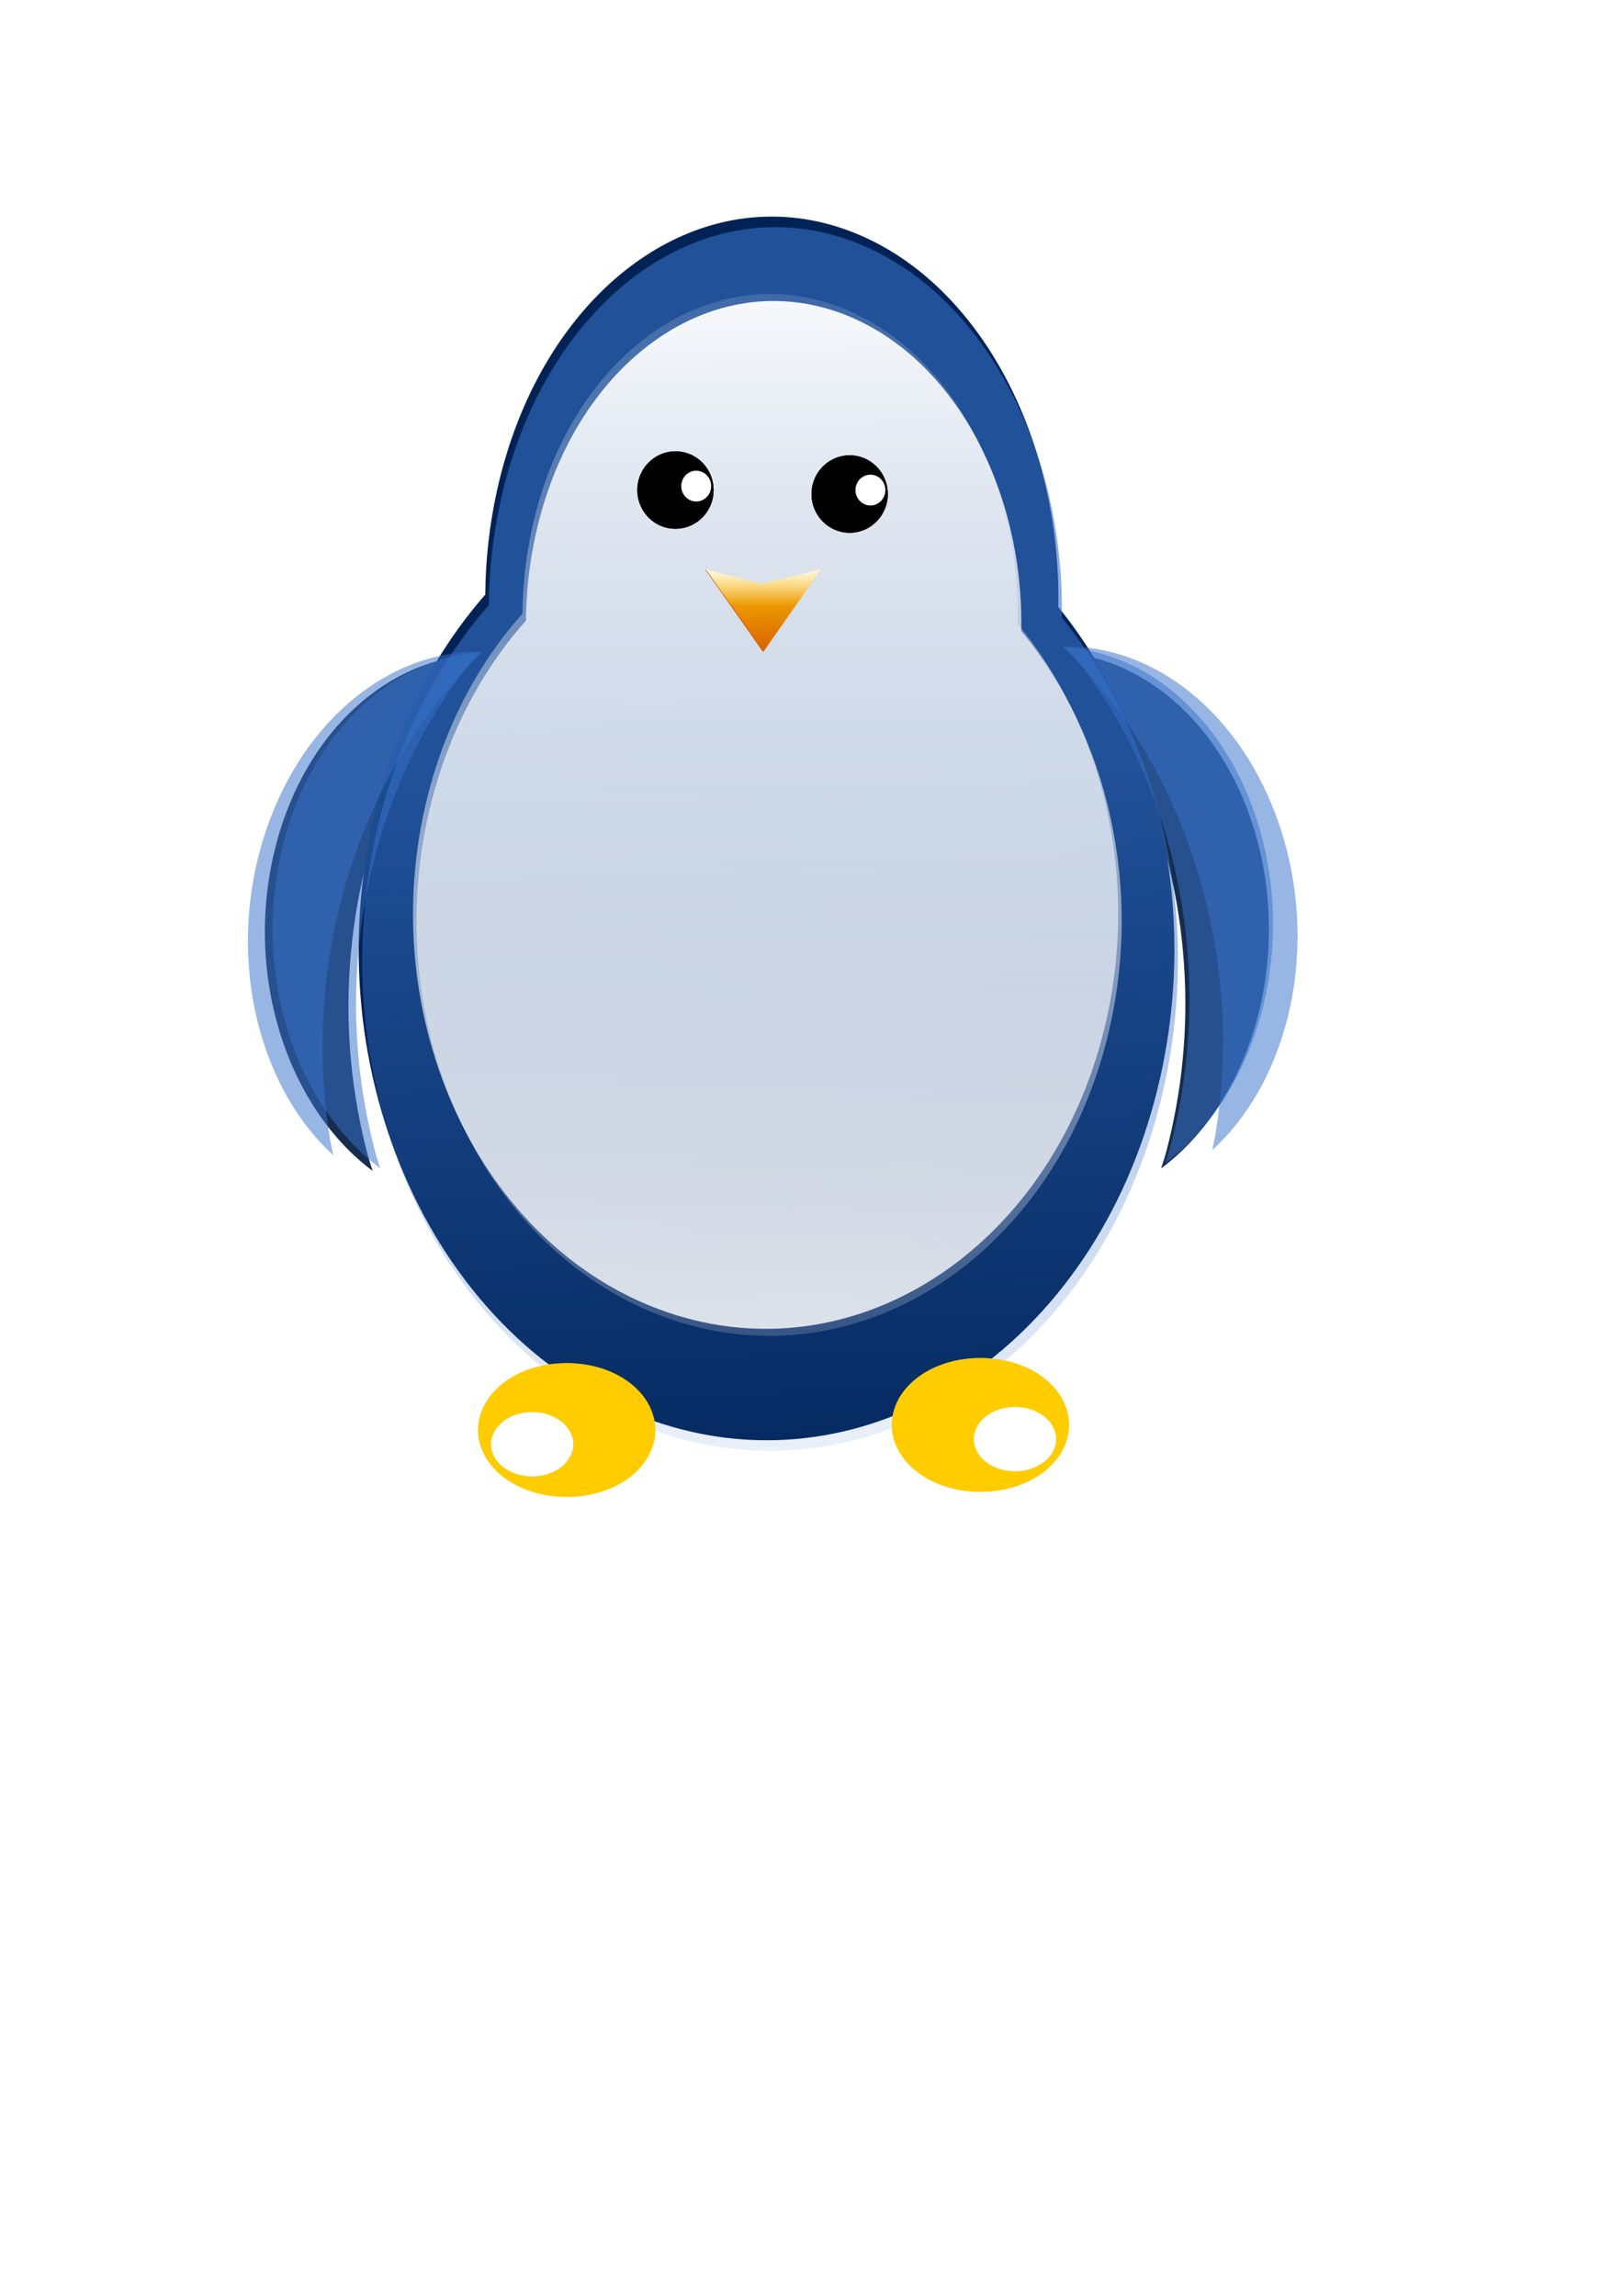
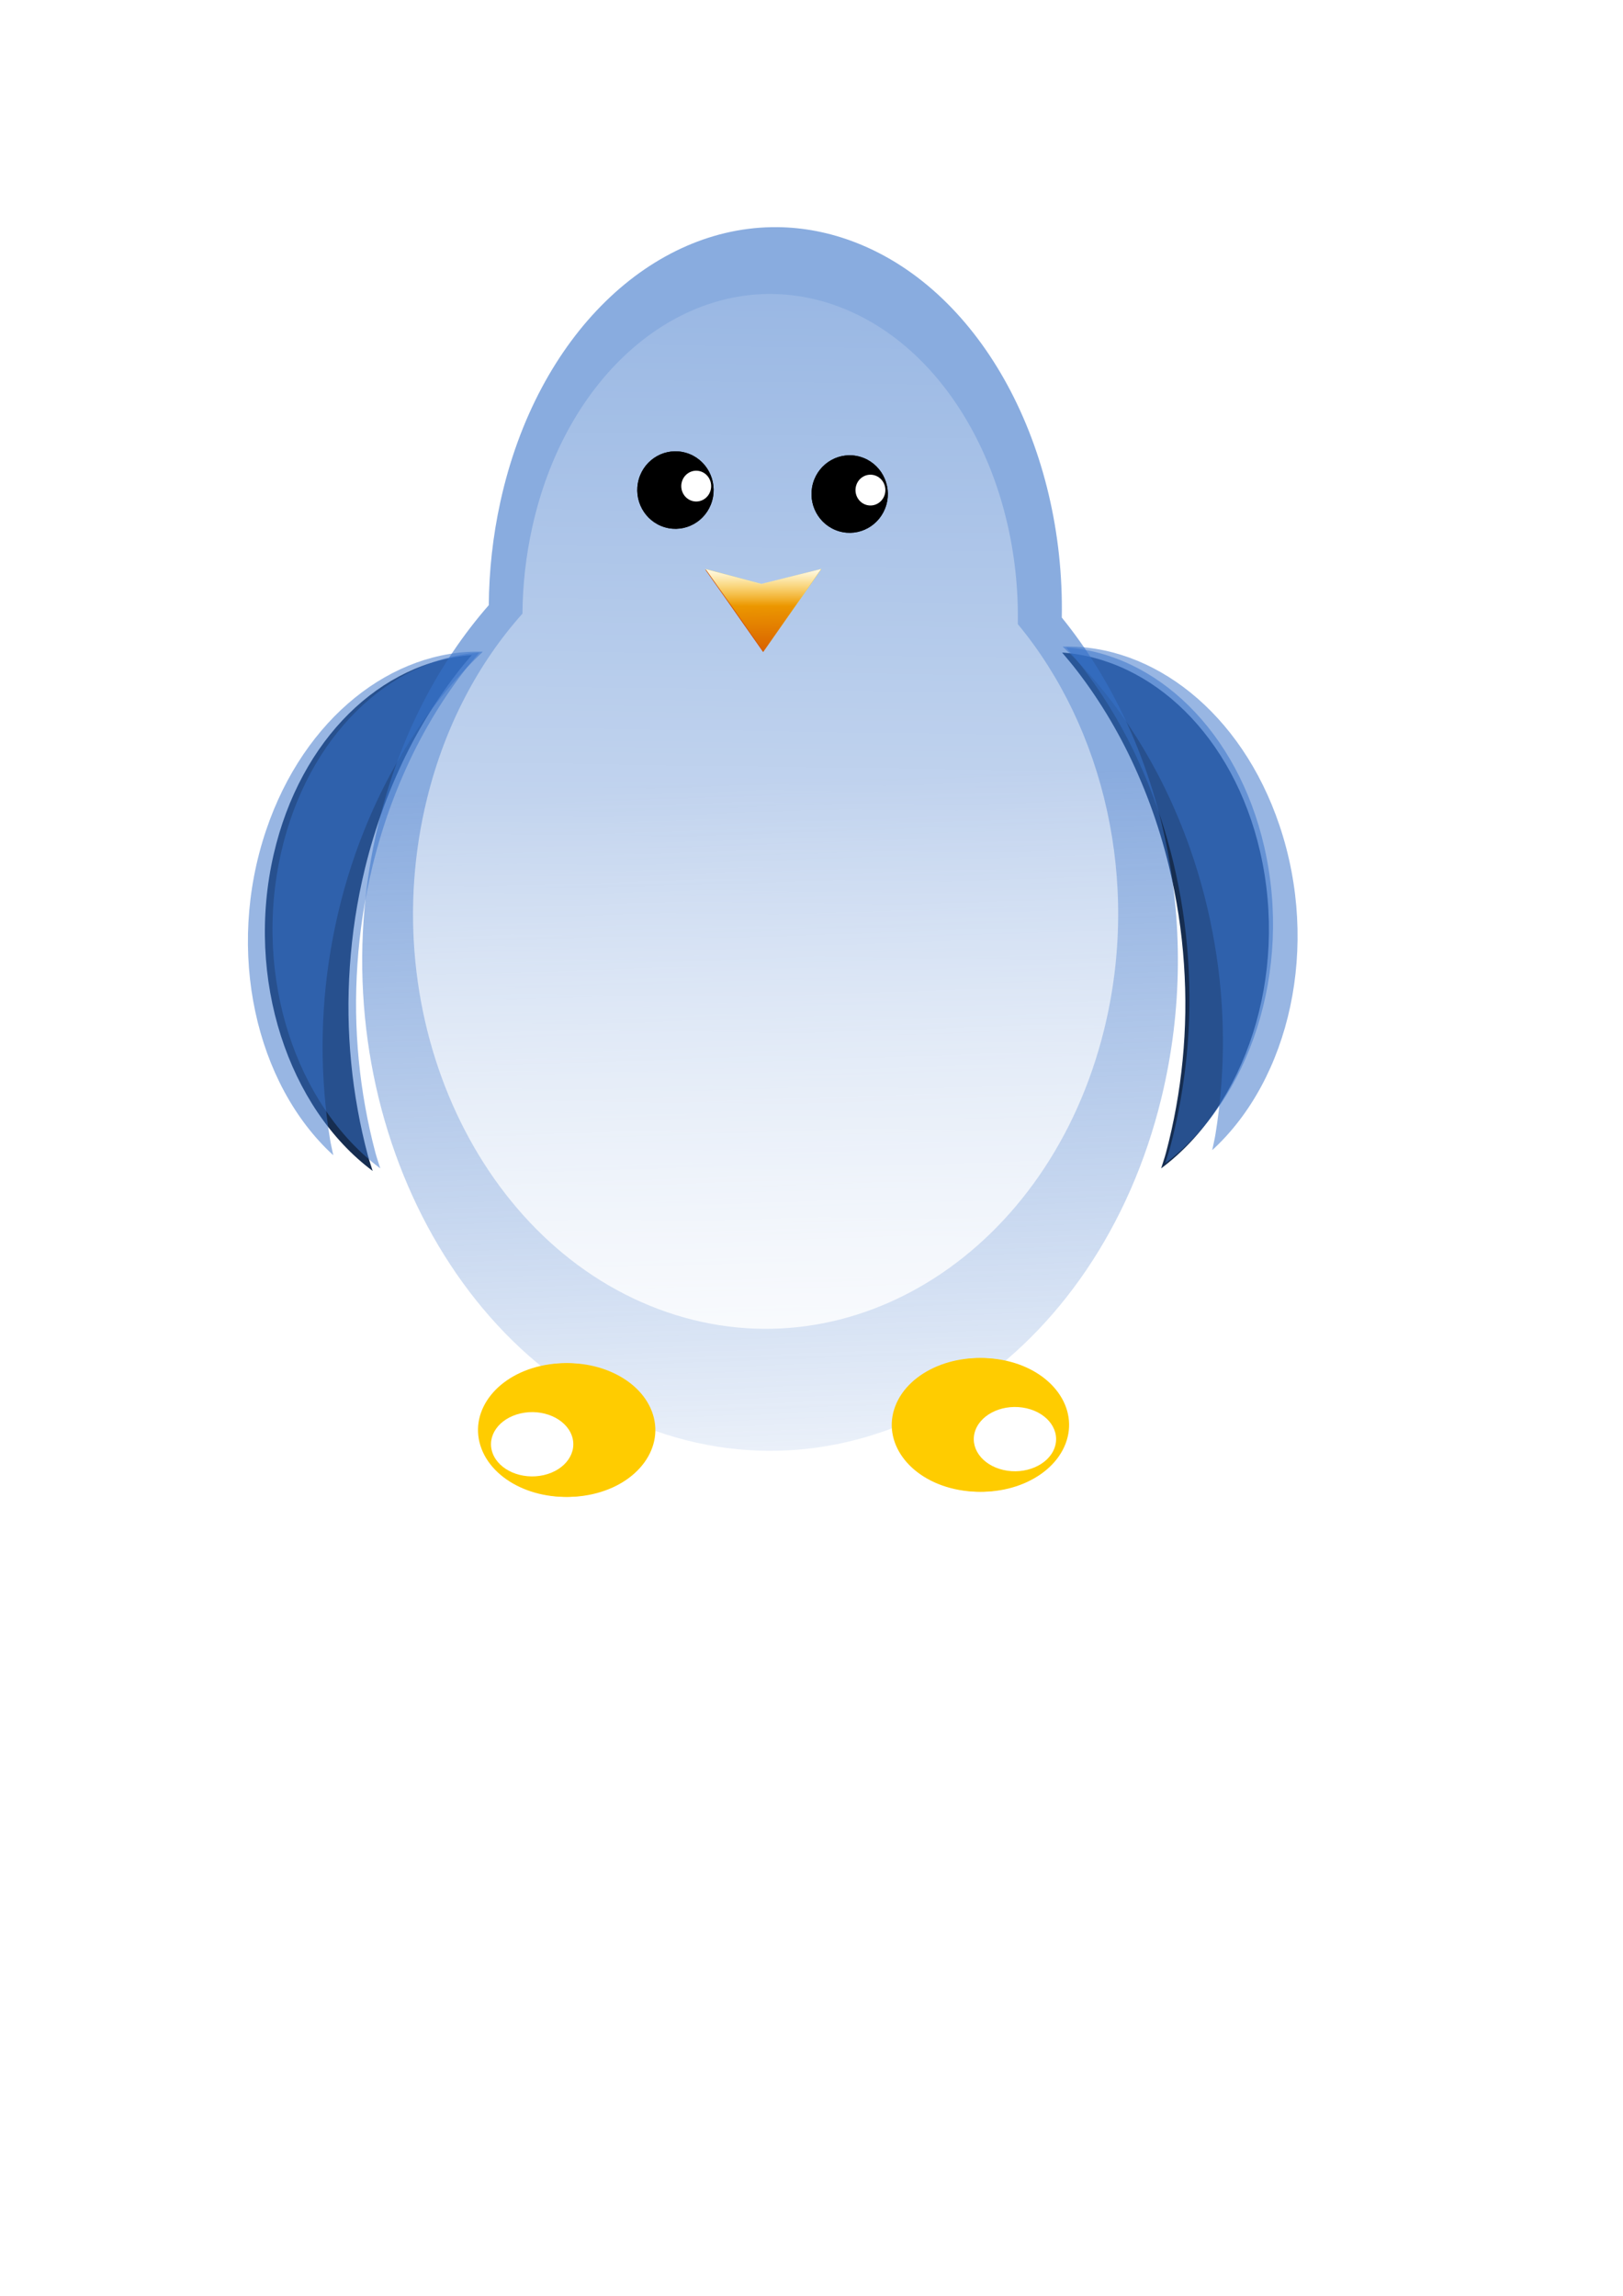
<svg xmlns="http://www.w3.org/2000/svg" xmlns:ns1="http://sodipodi.sourceforge.net/DTD/sodipodi-0.dtd" xmlns:ns2="http://www.inkscape.org/namespaces/inkscape" xmlns:xlink="http://www.w3.org/1999/xlink" id="svg2" ns1:docname="pinguino.svg" height="297mm" width="210mm" version="1.1" ns2:version="0.48+devel r9935">
  <defs id="defs4">
    <linearGradient id="linearGradient4283" ns2:collect="always">
      <stop id="stop4285" style="stop-color:#ffffff" offset="0" />
      <stop id="stop4287" style="stop-color:#ffffff;stop-opacity:0" offset="1" />
    </linearGradient>
    <filter id="filter4258" ns2:collect="always">
      <feGaussianBlur id="feGaussianBlur4260" stdDeviation="9.777" ns2:collect="always" />
    </filter>
    <linearGradient id="linearGradient4268" y2="1021.4" gradientUnits="userSpaceOnUse" x2="-2545.7" gradientTransform="translate(2939.5 -241.64)" y1="622.63" x1="-2559.5" ns2:collect="always">
      <stop id="stop4264" style="stop-color:#3771c8" offset="0" />
      <stop id="stop4266" style="stop-color:#3771c8;stop-opacity:0" offset="1" />
    </linearGradient>
    <linearGradient id="linearGradient4289" y2="282.28" xlink:href="#linearGradient4283" gradientUnits="userSpaceOnUse" x2="-2575" gradientTransform="translate(2939.5 -241.64)" y1="1019.7" x1="-2585.3" ns2:collect="always" />
    <linearGradient id="linearGradient4406" y2="1007.6" xlink:href="#linearGradient4283" gradientUnits="userSpaceOnUse" x2="-2562.2" gradientTransform="translate(2941.3 -238.2)" y1="356.08" x1="-2562.8" ns2:collect="always" />
    <filter id="filter4416" ns2:collect="always">
      <feGaussianBlur id="feGaussianBlur4418" stdDeviation="3.337" ns2:collect="always" />
    </filter>
    <filter id="filter4556" height="2.233" width="1.87" y="-.616" x="-.435" ns2:collect="always">
      <feGaussianBlur id="feGaussianBlur4558" stdDeviation="10.599" ns2:collect="always" />
    </filter>
    <filter id="filter4566" height="1.265" width="1.209" y="-.133" x="-.104" ns2:collect="always">
      <feGaussianBlur id="feGaussianBlur4568" stdDeviation="8.83" ns2:collect="always" />
    </filter>
    <filter id="filter6243" height="1.339" width="1.242" y="-.169" x="-.121" ns2:collect="always">
      <feGaussianBlur id="feGaussianBlur6245" stdDeviation="2.85" ns2:collect="always" />
    </filter>
    <linearGradient id="linearGradient6278" y2="709.64" gradientUnits="userSpaceOnUse" x2="-2897.5" y1="659.11" x1="-2898" ns2:collect="always">
      <stop id="stop6251" style="stop-color:#ffcc00" offset="0" />
      <stop id="stop6253" style="stop-color:#ffcc00;stop-opacity:0" offset="1" />
    </linearGradient>
    <linearGradient id="linearGradient6280" y2="681.79" gradientUnits="userSpaceOnUse" x2="-2897.5" gradientTransform="translate(.11)" y1="662.19" x1="-2897.5" ns2:collect="always">
      <stop id="stop6259" style="stop-color:#ffffff" offset="0" />
      <stop id="stop6261" style="stop-color:#ffffff;stop-opacity:0" offset="1" />
    </linearGradient>
    <filter id="filter6297" height="1.139" width="1.345" y="-.069" x="-.173" ns2:collect="always">
      <feGaussianBlur id="feGaussianBlur6299" stdDeviation="7.275" ns2:collect="always" />
    </filter>
    <filter id="filter4360" height="1.413" width="1.316" y="-.206" x="-.158" ns2:collect="always">
      <feGaussianBlur id="feGaussianBlur4362" stdDeviation="5.62" ns2:collect="always" />
    </filter>
    <filter id="filter4376" height="2.106" width="1.846" y="-.553" x="-.423" ns2:collect="always">
      <feGaussianBlur id="feGaussianBlur4378" stdDeviation="15.065" ns2:collect="always" />
    </filter>
  </defs>
  <ns1:namedview id="base" bordercolor="#666666" ns2:pageshadow="2" ns2:window-y="0" pagecolor="#ffffff" ns2:window-height="787" ns2:window-maximized="1" ns2:zoom="0.43280792" ns2:window-x="0" showgrid="false" borderopacity="1.0" ns2:current-layer="layer1" ns2:cx="413.0161" ns2:cy="540.99291" ns2:window-width="1440" ns2:pageopacity="0.0" ns2:document-units="px">
    <ns2:grid id="grid4132" type="xygrid" />
  </ns1:namedview>
  <g id="layer1" ns2:label="Capa 1" ns2:groupmode="layer">
    <path id="path6319" d="m-3002.8 484.72c-44.047 3.132-83.782 40.671-96.844 97.406-14.01 60.857 7.213 124.02 48.406 154.81-0.755-2.534-1.659-4.996-2.344-7.562-1.954-7.33-3.605-14.787-4.969-22.344-1.364-7.557-2.437-15.203-3.188-22.938-0.751-7.734-1.197-15.544-1.312-23.406-0.115-7.862 0.113-15.779 0.656-23.719 0.272-3.97 0.622-7.958 1.062-11.938 0.44-3.98 0.95-7.954 1.562-11.938 0.612-3.984 1.307-7.956 2.094-11.938 0.786-3.981 1.661-7.965 2.625-11.938 1.277-5.263 2.704-10.426 4.25-15.5 1.546-5.074 3.229-10.061 5.031-14.938 1.802-4.876 3.736-9.642 5.781-14.312 2.046-4.671 4.191-9.261 6.469-13.719 2.277-4.457 4.659-8.795 7.156-13.031 2.497-4.236 5.108-8.368 7.813-12.375 2.704-4.007 5.507-7.887 8.406-11.656 2.376-3.089 4.845-6.044 7.344-8.969z" style="filter:url(#filter6297);fill:#162d50" transform="matrix(-1 0 0 1 -2483.4 -165.66)" ns2:connector-curvature="0" />
    <path id="path6293" style="filter:url(#filter6297);fill:#162d50" ns2:connector-curvature="0" d="m230.68 320.31c-44.047 3.132-83.782 40.671-96.844 97.406-14.01 60.857 7.213 124.02 48.406 154.81-0.755-2.534-1.659-4.996-2.344-7.562-1.954-7.33-3.605-14.787-4.969-22.344-1.364-7.557-2.437-15.203-3.188-22.938-0.751-7.734-1.197-15.544-1.312-23.406-0.115-7.862 0.113-15.779 0.656-23.719 0.272-3.97 0.622-7.958 1.062-11.938 0.44-3.98 0.95-7.954 1.562-11.938 0.612-3.984 1.307-7.956 2.094-11.938 0.786-3.981 1.661-7.965 2.625-11.938 1.277-5.263 2.704-10.426 4.25-15.5 1.546-5.074 3.229-10.061 5.031-14.938 1.802-4.876 3.736-9.642 5.781-14.312 2.046-4.671 4.191-9.261 6.469-13.719 2.277-4.457 4.659-8.795 7.156-13.031 2.497-4.236 5.108-8.368 7.813-12.375 2.704-4.007 5.507-7.887 8.406-11.656 2.376-3.089 4.845-6.044 7.344-8.969z" />
-     <path id="path3469" style="filter:url(#filter4258);fill:#002255" ns2:connector-curvature="0" d="m378.38 105.91c-61.048-0.584-117.46 52.427-135.41 134.31-3.688 16.828-5.532 33.793-5.656 50.5-24.654 28.195-43.659 64.363-53.875 106.47-30.847 127.13 29.847 260.25 135.56 297.34l0.062 0.031c105.71 37.067 216.38-35.916 247.22-163.03 20.878-86.046-0.183-174.84-48.75-234.75 1.476-82.448-38.559-159.18-100.84-183.38-12.766-4.959-25.642-7.379-38.312-7.5z" />
    <path id="path3476" d="m380.1 111.07c-61.048-0.584-117.46 52.427-135.41 134.31-3.688 16.828-5.532 33.793-5.656 50.5-24.654 28.195-43.659 64.363-53.875 106.47-30.847 127.13 29.847 260.25 135.56 297.34l0.062 0.031c105.71 37.067 216.38-35.916 247.22-163.03 20.878-86.046-0.183-174.84-48.75-234.75 1.476-82.448-38.559-159.18-100.84-183.38-12.766-4.959-25.642-7.379-38.312-7.5z" style="opacity:.59;fill:url(#linearGradient4268)" ns2:connector-curvature="0" />
    <path id="path4270" style="filter:url(#filter4416);fill:url(#linearGradient4289)" ns2:connector-curvature="0" d="m377.44 143.73c-52.774-0.494-101.54 44.338-117.05 113.59-3.188 14.232-4.783 28.579-4.89 42.708-21.312 23.845-37.742 54.432-46.573 90.041-26.666 107.52 25.802 220.09 117.19 251.47l0.054 0.026c91.381 31.348 187.05-30.375 213.71-137.88 18.048-72.77-0.158-147.87-42.143-198.53 1.276-69.727-33.333-134.62-87.176-155.08-11.036-4.194-22.167-6.24-33.12-6.343z" />
-     <path id="path4403" style="fill:url(#linearGradient4406)" ns2:connector-curvature="0" d="m379.15 147.17c-52.774-0.494-101.54 44.338-117.05 113.59-3.188 14.232-4.783 28.579-4.89 42.708-21.312 23.845-37.742 54.432-46.573 90.041-26.666 107.52 25.802 220.09 117.19 251.47l0.054 0.026c91.381 31.348 187.05-30.375 213.71-137.88 18.048-72.77-0.158-147.87-42.143-198.53 1.276-69.727-33.333-134.62-87.176-155.08-11.036-4.194-22.167-6.24-33.12-6.343z" />
    <g id="g4570" transform="translate(3313.4 -465.78)">
      <path id="path4560" ns1:rx="101.41745" ns1:ry="79.930702" style="filter:url(#filter4566);fill:#000000" ns1:type="arc" d="m-3014.2 1109.3c-53.769-12.365-84.639-56.743-68.949-99.12 15.689-42.377 71.997-66.707 125.77-54.341 53.769 12.365 84.639 56.743 68.949 99.12-15.687 42.372-71.982 66.701-125.75 54.346" ns1:open="true" transform="matrix(.184 0 0 .237 -2433.7 460.67)" ns1:cy="1032.5944" ns1:cx="-2985.7983" ns1:end="8.1377021" ns1:start="1.8547061" />
      <path id="path4422" ns1:rx="101.41745" ns1:ry="79.930702" style="fill:#000000" ns1:type="arc" d="m-3014.2 1109.3c-53.769-12.365-84.639-56.743-68.949-99.12 15.689-42.377 71.997-66.707 125.77-54.341 53.769 12.365 84.639 56.743 68.949 99.12-15.687 42.372-71.982 66.701-125.75 54.346" ns1:open="true" transform="matrix(.184 0 0 .237 -2433.7 460.67)" ns1:cy="1032.5944" ns1:cx="-2985.7983" ns1:end="8.1377021" ns1:start="1.8547061" />
      <path id="path4542" ns1:rx="29.221975" ns1:ry="20.627277" style="filter:url(#filter4556);fill:#ffffff" ns1:type="arc" d="m-3102.3 779.94c-15.493-3.191-24.387-14.643-19.867-25.579 4.521-10.936 20.745-17.215 36.238-14.024 15.493 3.191 24.388 14.643 19.867 25.579-4.52 10.935-20.741 17.213-36.232 14.025" ns1:open="true" transform="matrix(.25 0 0 .365 -2199.4 426.01)" ns1:cy="760.1424" ns1:cx="-3094.0916" ns1:end="8.1377021" ns1:start="1.8547061" />
    </g>
    <g id="g4575" transform="translate(3398.6 -463.83)">
      <path id="path4577" ns1:rx="101.41745" ns1:ry="79.930702" style="filter:url(#filter4566);fill:#000000" ns1:type="arc" d="m-3014.2 1109.3c-53.769-12.365-84.639-56.743-68.949-99.12 15.689-42.377 71.997-66.707 125.77-54.341 53.769 12.365 84.639 56.743 68.949 99.12-15.687 42.372-71.982 66.701-125.75 54.346" ns1:open="true" transform="matrix(.184 0 0 .237 -2433.7 460.67)" ns1:cy="1032.5944" ns1:cx="-2985.7983" ns1:end="8.1377021" ns1:start="1.8547061" />
      <path id="path4579" ns1:rx="101.41745" ns1:ry="79.930702" style="fill:#000000" ns1:type="arc" d="m-3014.2 1109.3c-53.769-12.365-84.639-56.743-68.949-99.12 15.689-42.377 71.997-66.707 125.77-54.341 53.769 12.365 84.639 56.743 68.949 99.12-15.687 42.372-71.982 66.701-125.75 54.346" ns1:open="true" transform="matrix(.184 0 0 .237 -2433.7 460.67)" ns1:cy="1032.5944" ns1:cx="-2985.7983" ns1:end="8.1377021" ns1:start="1.8547061" />
      <path id="path4581" ns1:rx="29.221975" ns1:ry="20.627277" style="filter:url(#filter4556);fill:#ffffff" ns1:type="arc" d="m-3102.3 779.94c-15.493-3.191-24.387-14.643-19.867-25.579 4.521-10.936 20.745-17.215 36.238-14.024 15.493 3.191 24.388 14.643 19.867 25.579-4.52 10.935-20.741 17.213-36.232 14.025" ns1:open="true" transform="matrix(.25 0 0 .365 -2199.4 426.01)" ns1:cy="760.1424" ns1:cx="-3094.0916" ns1:end="8.1377021" ns1:start="1.8547061" />
    </g>
    <g id="g6270" transform="translate(3270.8 -385.46)">
      <path id="path6272" ns1:nodetypes="ccccc" style="filter:url(#filter6243);fill:#d45500" ns2:connector-curvature="0" d="m-2897.6 704.29-28.314-40.35 27.224 7.245 29.278-7.305z" />
      <path id="path6274" d="m-2897.3 704.07-28.314-40.35 27.224 7.245 29.278-7.305z" ns1:nodetypes="ccccc" style="fill:url(#linearGradient6278)" ns2:connector-curvature="0" />
      <path id="path6276" ns1:nodetypes="ccccc" style="fill:url(#linearGradient6280)" ns2:connector-curvature="0" d="m-2897.4 704.07-28.314-40.35 27.224 7.245 29.278-7.305z" />
    </g>
    <g id="g6323" transform="translate(3238.5 -525.63)">
      <path id="path6301" d="m-3004.1 844.69c-44.047 3.132-83.782 40.671-96.844 97.406-14.01 60.857 7.213 124.02 48.406 154.81-0.755-2.534-1.659-4.996-2.344-7.562-1.954-7.33-3.605-14.787-4.969-22.344-1.364-7.557-2.437-15.203-3.188-22.938-0.751-7.734-1.197-15.544-1.312-23.406-0.115-7.862 0.113-15.779 0.656-23.719 0.272-3.97 0.622-7.958 1.062-11.938 0.44-3.98 0.95-7.954 1.562-11.938 0.612-3.984 1.307-7.956 2.094-11.938 0.786-3.981 1.661-7.965 2.625-11.938 1.277-5.263 2.704-10.426 4.25-15.5 1.546-5.074 3.229-10.061 5.031-14.938 1.802-4.876 3.736-9.642 5.781-14.312 2.046-4.671 4.191-9.261 6.469-13.719 2.277-4.457 4.659-8.795 7.156-13.031 2.497-4.236 5.108-8.368 7.813-12.375 2.704-4.007 5.507-7.887 8.406-11.656 2.376-3.089 4.845-6.044 7.344-8.969z" style="opacity:.514;fill:#3771c8" ns2:connector-curvature="0" />
      <path id="path6321" style="opacity:.514;fill:#3771c8" d="m-3002.4 844.28c-44.141-1.236-87.391 32.194-105.99 87.361-19.955 59.175-5.075 124.12 32.873 158.84-0.5-2.596-1.158-5.136-1.585-7.757-1.22-7.487-2.126-15.071-2.737-22.725-0.611-7.655-0.922-15.37-0.906-23.14 0.017-7.771 0.345-15.587 1.007-23.422 0.662-7.835 1.672-15.691 2.997-23.538 0.662-3.924 1.405-7.857 2.237-11.774 0.832-3.917 1.732-7.821 2.734-11.725 1.003-3.904 2.087-7.788 3.263-11.672 1.176-3.884 2.44-7.761 3.792-11.62 1.791-5.111 3.721-10.108 5.761-15.004 2.039-4.896 4.208-9.693 6.482-14.367 2.275-4.674 4.67-9.226 7.167-13.671 2.497-4.446 5.086-8.802 7.793-13.012 2.707-4.211 5.505-8.292 8.409-12.26 2.903-3.969 5.91-7.822 8.997-11.543 3.087-3.72 6.26-7.304 9.517-10.769 2.669-2.839 5.418-5.535 8.194-8.199z" ns2:transform-center-x="48.847741" ns2:transform-center-y="119.87127" ns2:connector-curvature="0" />
    </g>
    <g id="g6327" transform="matrix(-1 0 0 1 -2482.7 -528.12)">
      <path id="path6329" style="opacity:.514;fill:#3771c8" ns2:connector-curvature="0" d="m-3004.1 844.69c-44.047 3.132-83.782 40.671-96.844 97.406-14.01 60.857 7.213 124.02 48.406 154.81-0.755-2.534-1.659-4.996-2.344-7.562-1.954-7.33-3.605-14.787-4.969-22.344-1.364-7.557-2.437-15.203-3.188-22.938-0.751-7.734-1.197-15.544-1.312-23.406-0.115-7.862 0.113-15.779 0.656-23.719 0.272-3.97 0.622-7.958 1.062-11.938 0.44-3.98 0.95-7.954 1.562-11.938 0.612-3.984 1.307-7.956 2.094-11.938 0.786-3.981 1.661-7.965 2.625-11.938 1.277-5.263 2.704-10.426 4.25-15.5 1.546-5.074 3.229-10.061 5.031-14.938 1.802-4.876 3.736-9.642 5.781-14.312 2.046-4.671 4.191-9.261 6.469-13.719 2.277-4.457 4.659-8.795 7.156-13.031 2.497-4.236 5.108-8.368 7.813-12.375 2.704-4.007 5.507-7.887 8.406-11.656 2.376-3.089 4.845-6.044 7.344-8.969z" />
      <path id="path6331" style="opacity:.514;fill:#3771c8" d="m-3002.4 844.28c-44.141-1.236-87.391 32.194-105.99 87.361-19.955 59.175-5.075 124.12 32.873 158.84-0.5-2.596-1.158-5.136-1.585-7.757-1.22-7.487-2.126-15.071-2.737-22.725-0.611-7.655-0.922-15.37-0.906-23.14 0.017-7.771 0.345-15.587 1.007-23.422 0.662-7.835 1.672-15.691 2.997-23.538 0.662-3.924 1.405-7.857 2.237-11.774 0.832-3.917 1.732-7.821 2.734-11.725 1.003-3.904 2.087-7.788 3.263-11.672 1.176-3.884 2.44-7.761 3.792-11.62 1.791-5.111 3.721-10.108 5.761-15.004 2.039-4.896 4.208-9.693 6.482-14.367 2.275-4.674 4.67-9.226 7.167-13.671 2.497-4.446 5.086-8.802 7.793-13.012 2.707-4.211 5.505-8.292 8.409-12.26 2.903-3.969 5.91-7.822 8.997-11.543 3.087-3.72 6.26-7.304 9.517-10.769 2.669-2.839 5.418-5.535 8.194-8.199z" ns2:transform-center-x="48.847741" ns2:transform-center-y="119.87127" ns2:connector-curvature="0" />
    </g>
    <g id="g4411" transform="translate(746.53 408.46)">
      <path id="path4404" ns1:rx="42.730736" ns1:ry="32.676445" style="filter:url(#filter4360);fill:#ffcc00" ns1:type="arc" d="m-313.6 457.85c-22.655-5.055-35.661-23.197-29.051-40.521 6.611-17.324 30.335-27.27 52.989-22.215 22.655 5.055 35.661 23.197 29.051 40.521-6.61 17.322-30.329 27.268-52.982 22.217" ns1:open="true" transform="translate(33.933 -138.25)" ns1:cy="426.48257" ns1:cx="-301.62872" ns1:end="8.1377021" ns1:start="1.8547061" />
      <path id="path4406" ns1:rx="42.730736" ns1:ry="32.676445" style="fill:#ffcc00" ns1:type="arc" d="m-313.6 457.85c-22.655-5.055-35.661-23.197-29.051-40.521 6.611-17.324 30.335-27.27 52.989-22.215 22.655 5.055 35.661 23.197 29.051 40.521-6.61 17.322-30.329 27.268-52.982 22.217" ns1:open="true" transform="translate(35.19 -138.25)" ns1:cy="426.48257" ns1:cx="-301.62872" ns1:end="8.1377021" ns1:start="1.8547061" />
      <path id="path4409" ns1:rx="42.730736" ns1:ry="32.676445" style="filter:url(#filter4376);fill:#ffffff" ns1:type="arc" d="m-313.6 457.85c-22.655-5.055-35.661-23.197-29.051-40.521 6.611-17.324 30.335-27.27 52.989-22.215 22.655 5.055 35.661 23.197 29.051 40.521-6.61 17.322-30.329 27.268-52.982 22.217" ns1:open="true" transform="matrix(.471 0 0 .481 -108.12 90.051)" ns1:cy="426.48257" ns1:cx="-301.62872" ns1:end="8.1377021" ns1:start="1.8547061" />
    </g>
    <g id="g4469" transform="matrix(-1 0 0 1 10.054 410.97)">
      <path id="path4471" ns1:rx="42.730736" ns1:ry="32.676445" style="filter:url(#filter4360);fill:#ffcc00" ns1:type="arc" d="m-313.6 457.85c-22.655-5.055-35.661-23.197-29.051-40.521 6.611-17.324 30.335-27.27 52.989-22.215 22.655 5.055 35.661 23.197 29.051 40.521-6.61 17.322-30.329 27.268-52.982 22.217" ns1:open="true" transform="translate(33.933 -138.25)" ns1:cy="426.48257" ns1:cx="-301.62872" ns1:end="8.1377021" ns1:start="1.8547061" />
      <path id="path4473" ns1:rx="42.730736" ns1:ry="32.676445" style="fill:#ffcc00" ns1:type="arc" d="m-313.6 457.85c-22.655-5.055-35.661-23.197-29.051-40.521 6.611-17.324 30.335-27.27 52.989-22.215 22.655 5.055 35.661 23.197 29.051 40.521-6.61 17.322-30.329 27.268-52.982 22.217" ns1:open="true" transform="translate(35.19 -138.25)" ns1:cy="426.48257" ns1:cx="-301.62872" ns1:end="8.1377021" ns1:start="1.8547061" />
      <path id="path4475" ns1:rx="42.730736" ns1:ry="32.676445" style="filter:url(#filter4376);fill:#ffffff" ns1:type="arc" d="m-313.6 457.85c-22.655-5.055-35.661-23.197-29.051-40.521 6.611-17.324 30.335-27.27 52.989-22.215 22.655 5.055 35.661 23.197 29.051 40.521-6.61 17.322-30.329 27.268-52.982 22.217" ns1:open="true" transform="matrix(.471 0 0 .481 -108.12 90.051)" ns1:cy="426.48257" ns1:cx="-301.62872" ns1:end="8.1377021" ns1:start="1.8547061" />
    </g>
  </g>
</svg>